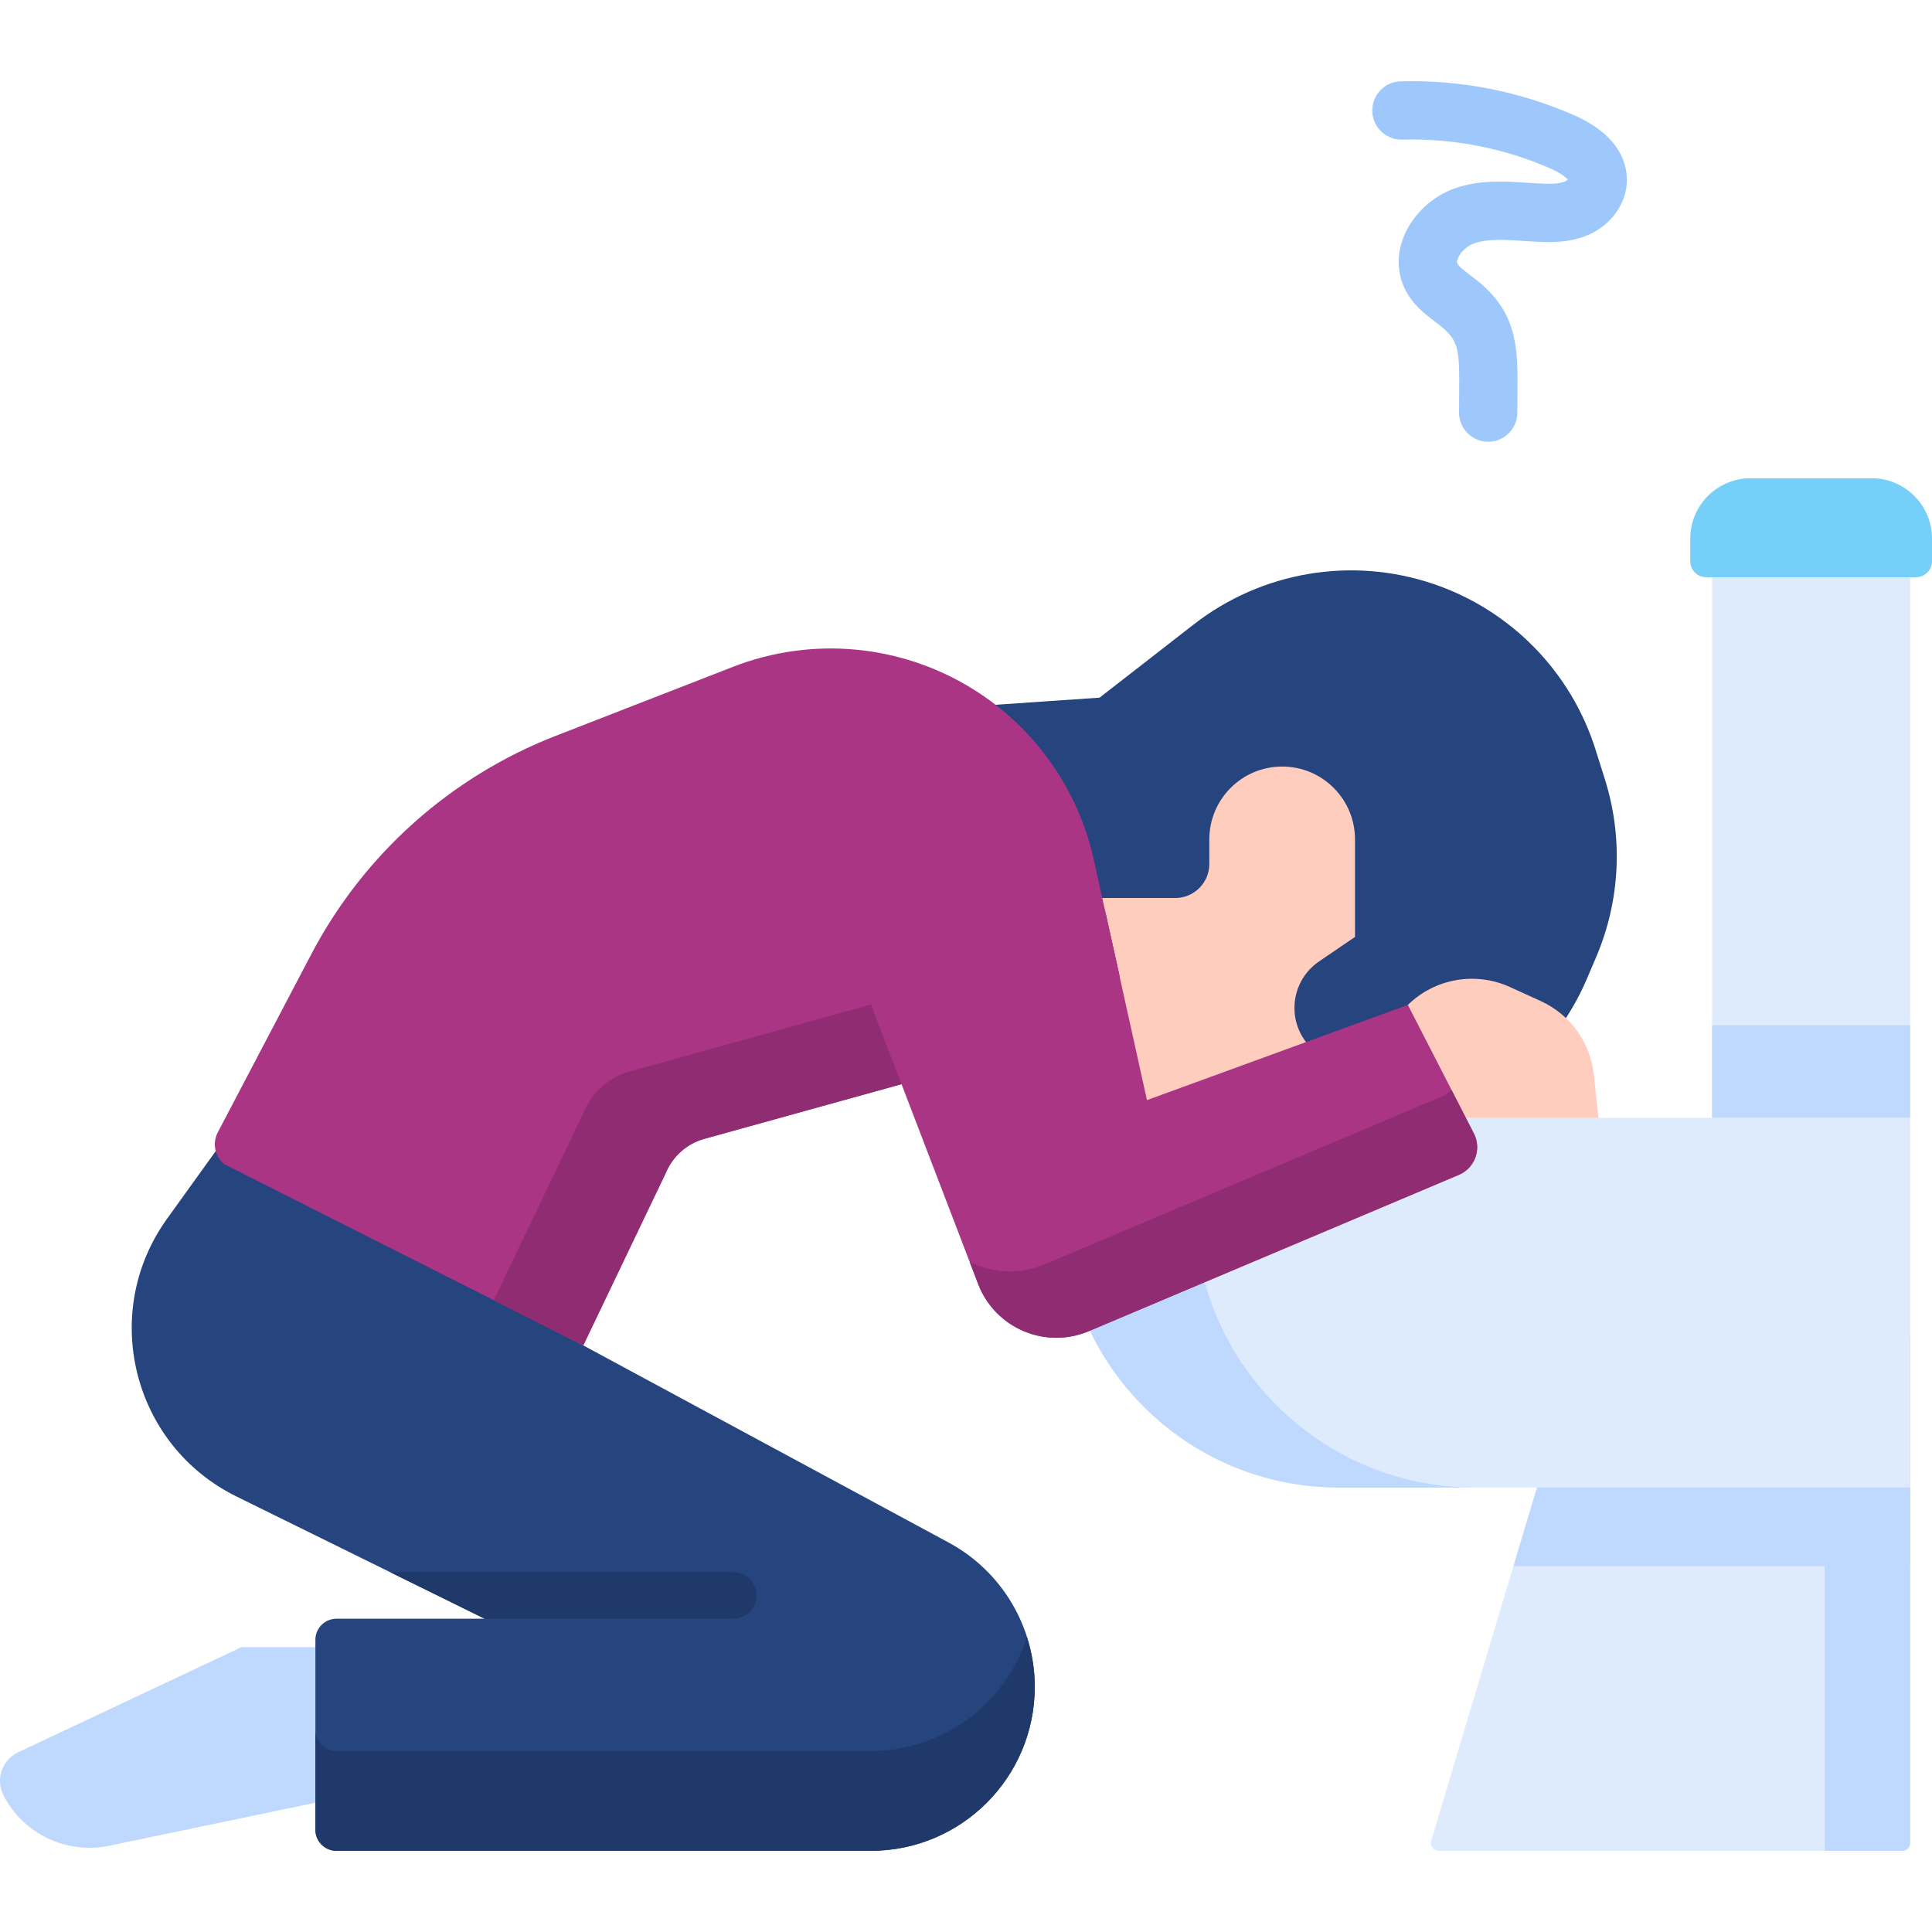
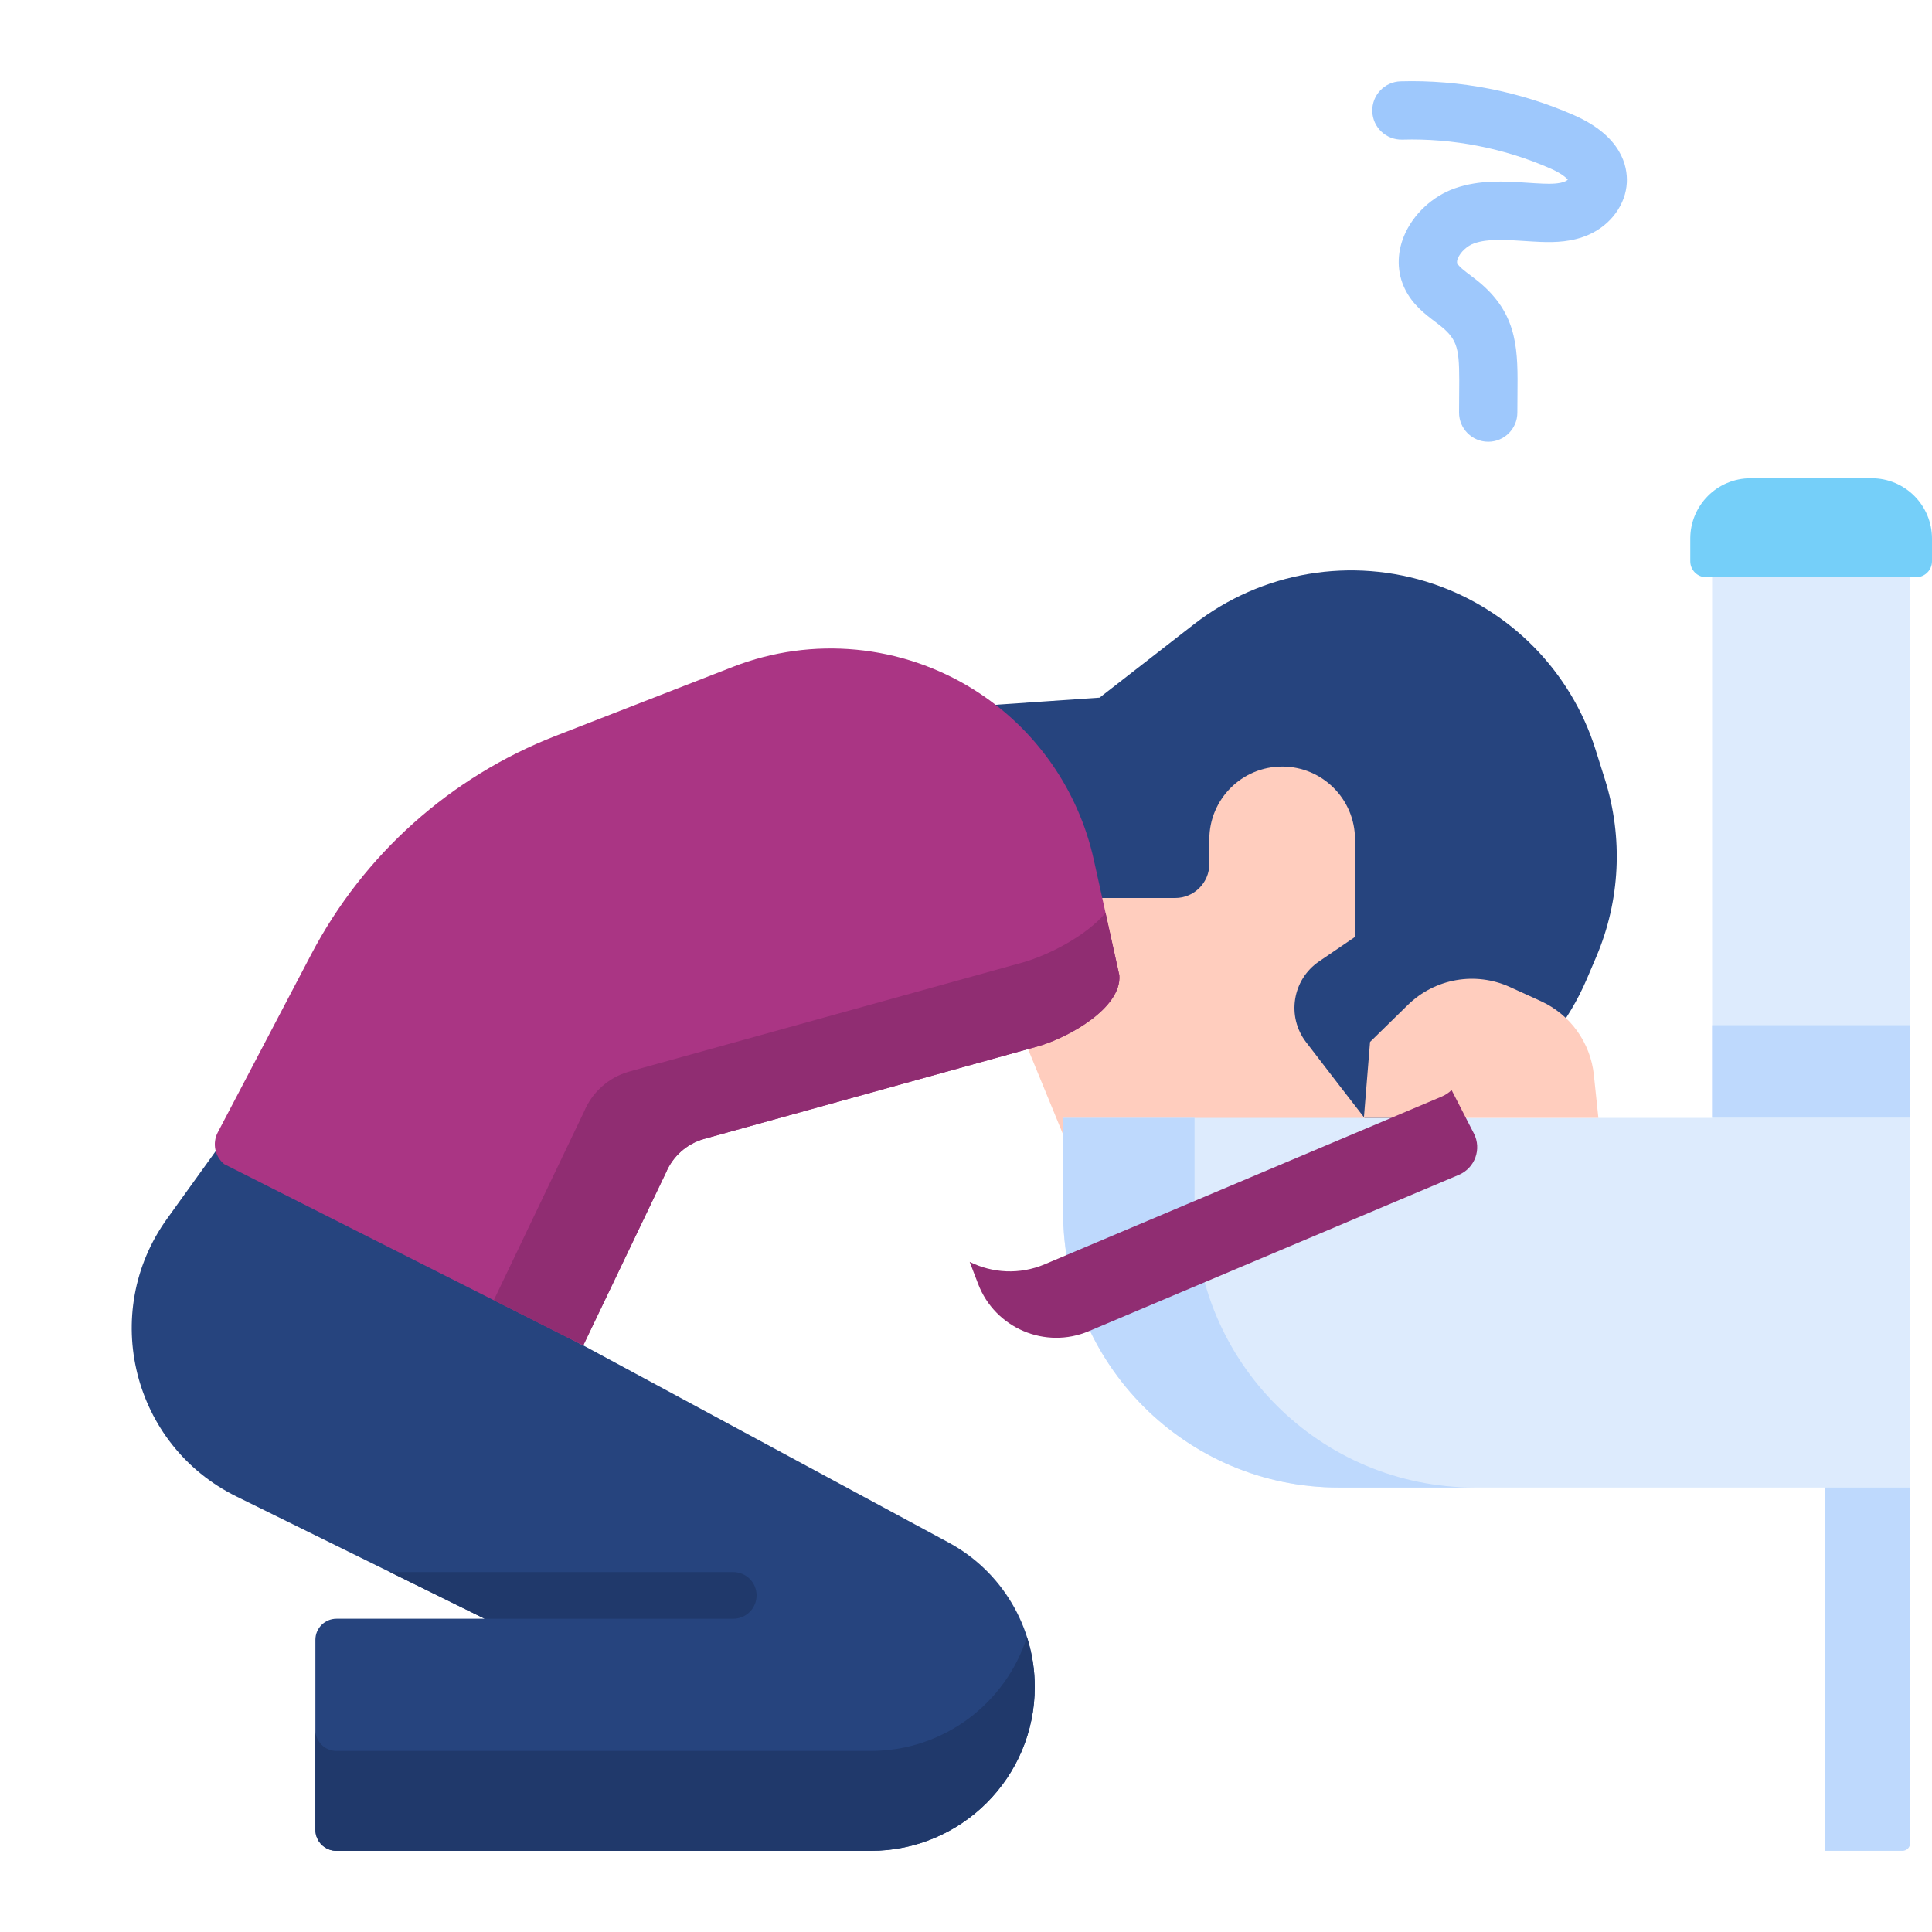
<svg xmlns="http://www.w3.org/2000/svg" id="Capa_1" enable-background="new 0 0 512 512" height="512" viewBox="0 0 512 512" width="512">
  <g>
-     <path d="m95.016 475.361-66.091 13.781c-11.267 2.349-22.718-3.106-27.991-13.337-2.177-4.223-.415-9.409 3.883-11.433l59.184-27.861h31.014v38.85z" fill="#bed9fd" />
    <path d="m251.401 408.788-193.684-104.496-13.44 18.682c-17.944 24.943-9.181 60.031 18.384 73.608l65.777 32.398h-39.272c-3.084 0-5.584 2.5-5.584 5.584v50.341c0 3.084 2.5 5.584 5.584 5.584h141.601c24 0 43.456-19.456 43.456-43.456 0-15.974-8.764-30.66-22.822-38.245z" fill="#26447e" />
    <path d="m230.767 464.015h-141.601c-3.084 0-5.584-2.5-5.584-5.584v26.474c0 3.084 2.5 5.584 5.584 5.584h141.601c24 0 43.456-19.456 43.456-43.456 0-4.55-.733-8.986-2.075-13.193-5.613 17.503-22.014 30.175-41.381 30.175z" fill="#20396b" />
-     <path d="m381.244 490.489h122.911c1.138 0 2.06-.922 2.06-2.06v-134.395h-86.86l-40.085 133.804c-.396 1.321.594 2.651 1.974 2.651z" fill="#ddebfd" />
    <path d="m483.599 354.034v136.455h20.556c1.138 0 2.06-.922 2.06-2.06v-134.395z" fill="#bed9fd" />
-     <path d="m401.076 415.052h105.139v-61.018h-86.859z" fill="#bed9fd" />
    <path d="m237.375 192.587 54.024-3.7 24.982-19.429c18.016-14.011 41.865-18.036 63.481-10.711 20.505 6.948 32.468 23.257 38.974 43.907l2.486 7.889c4.866 15.444 4.053 28.119-2.292 43.016l-2.471 5.801c-10.666 25.042-31.255 41.295-58.474 41.295h-76.35z" fill="#ffcdbe" />
    <path d="m346.12 276.174c5.295 6.907 12.107 15.761 18.626 24.144 24.51-2.41 46.024-17.978 55.812-40.958l2.471-5.801c6.345-14.898 7.158-31.572 2.292-47.016l-2.486-7.889c-6.506-20.649-22.469-36.959-42.974-43.907-21.616-7.324-45.465-3.3-63.481 10.711l-24.982 19.429-51.84 3.551 28.773 49.538h43.127c4.984 0 9.025-4.041 9.025-9.025v-6.503c0-10.662 8.643-19.304 19.304-19.304s19.304 8.643 19.304 19.304v25.849l-9.527 6.488c-7.076 4.821-8.655 14.592-3.444 21.389z" fill="#26447e" />
    <path d="m453.726 146.121h52.489v150.129h-52.489z" fill="#ddebfd" />
    <path d="m453.726 271.689h52.489v24.561h-52.489z" fill="#bed9fd" />
    <path d="m354.771 394.208h151.444v-97.958h-224.481v24.921c0 40.337 32.7 73.037 73.037 73.037z" fill="#ddebfd" />
    <path d="m316.563 319.935v-23.685h-34.83v24.921c0 40.337 32.7 73.037 73.037 73.037h36.065c-41.019 0-74.272-33.253-74.272-74.273z" fill="#bed9fd" />
    <path d="m363.076 276.124 10.022-9.812c7.169-7.018 17.917-8.903 27.046-4.741l8.174 3.726c7.822 3.566 13.173 11.003 14.07 19.552l1.196 11.401h-62.143z" fill="#ffcdbe" />
    <path d="m57.717 300.086 24.765-47.189c13.892-26.47 36.886-47.025 64.743-57.872l47.012-18.306c21.043-8.194 44.722-5.951 63.852 6.048 16.201 10.162 27.648 26.397 31.778 45.069l6.771 30.613c.679 8.567-13.25 16.431-21.505 18.819l-88.653 24.582c-4.502 1.302-8.174 4.57-9.99 8.89l-21.923 45.805-95.174-48.054c-2.472-2.055-3.17-5.558-1.676-8.405z" fill="#aa3584" />
    <path d="m296.638 258.45-3.652-16.512c-5.269 6.176-15.068 11.13-21.736 13.059l-104.642 29.016c-5.314 1.537-9.648 5.394-11.791 10.494l-23.963 50.067 23.713 11.973 21.923-45.805c1.816-4.321 5.488-7.588 9.99-8.89l88.653-24.582c8.255-2.389 22.184-10.253 21.505-18.82z" fill="#902d72" />
-     <path d="m220.605 239.571 38.62 100.717c4.488 11.705 17.782 17.364 29.33 12.485l98.054-41.425c4.265-1.802 6.098-6.85 3.983-10.969l-17.494-34.067-69.14 25.232-11.185-50.567z" fill="#aa3584" />
    <path d="m390.592 300.379-5.908-11.505c-.731.702-1.593 1.293-2.586 1.713l-105.23 44.456c-6.681 2.823-13.904 2.354-19.899-.641l2.257 5.885c4.488 11.705 17.782 17.364 29.33 12.485l98.054-41.425c4.264-1.801 6.097-6.849 3.982-10.968z" fill="#902d72" />
    <path d="m447.941 142.731v6.011c0 2.336 1.893 4.229 4.229 4.229h55.601c2.336 0 4.229-1.893 4.229-4.229v-6.011c0-8.831-7.159-15.99-15.99-15.99h-32.078c-8.832 0-15.991 7.159-15.991 15.99z" fill="#75cff9" />
    <path d="m194.322 416.617h-90.982l25.099 12.362h65.883c3.413 0 6.181-2.768 6.181-6.181s-2.768-6.181-6.181-6.181z" fill="#20396b" />
    <path d="m394.389 117.066c-4.267 0-7.726-3.459-7.726-7.726 0-1.72.016-3.332.03-4.85.107-11.026-.021-13.766-4.031-17.365-.65-.584-1.469-1.202-2.336-1.858-2.672-2.02-5.996-4.534-8.025-8.713-2.095-4.315-2.175-9.292-.225-14.012 2.362-5.718 7.538-10.563 13.509-12.644 6.604-2.302 13.26-1.859 19.132-1.469 1.409.094 2.816.188 4.212.24 2.049.078 4.348.065 5.869-.61.291-.129.531-.302.7-.456-.517-.598-1.859-1.729-4.576-2.927-12.29-5.412-25.882-8.065-39.301-7.676-4.274.111-7.824-3.233-7.949-7.498-.124-4.266 3.233-7.824 7.498-7.949 15.705-.45 31.603 2.648 45.981 8.982 12.636 5.565 14.181 13.56 13.977 17.831-.276 5.802-4.226 11.226-10.061 13.816-4.404 1.956-8.903 2.067-12.718 1.929-1.543-.058-3.099-.161-4.656-.265-4.828-.319-9.39-.624-13.022.642-1.814.632-3.627 2.295-4.312 3.952-.172.415-.338.989-.156 1.363.408.842 1.952 2.009 3.445 3.138 1.033.781 2.203 1.666 3.337 2.683 9.361 8.402 9.273 17.498 9.161 29.015-.015 1.471-.03 3.033-.03 4.7-.001 4.268-3.46 7.727-7.727 7.727z" fill="#9ec8fc" />
  </g>
</svg>